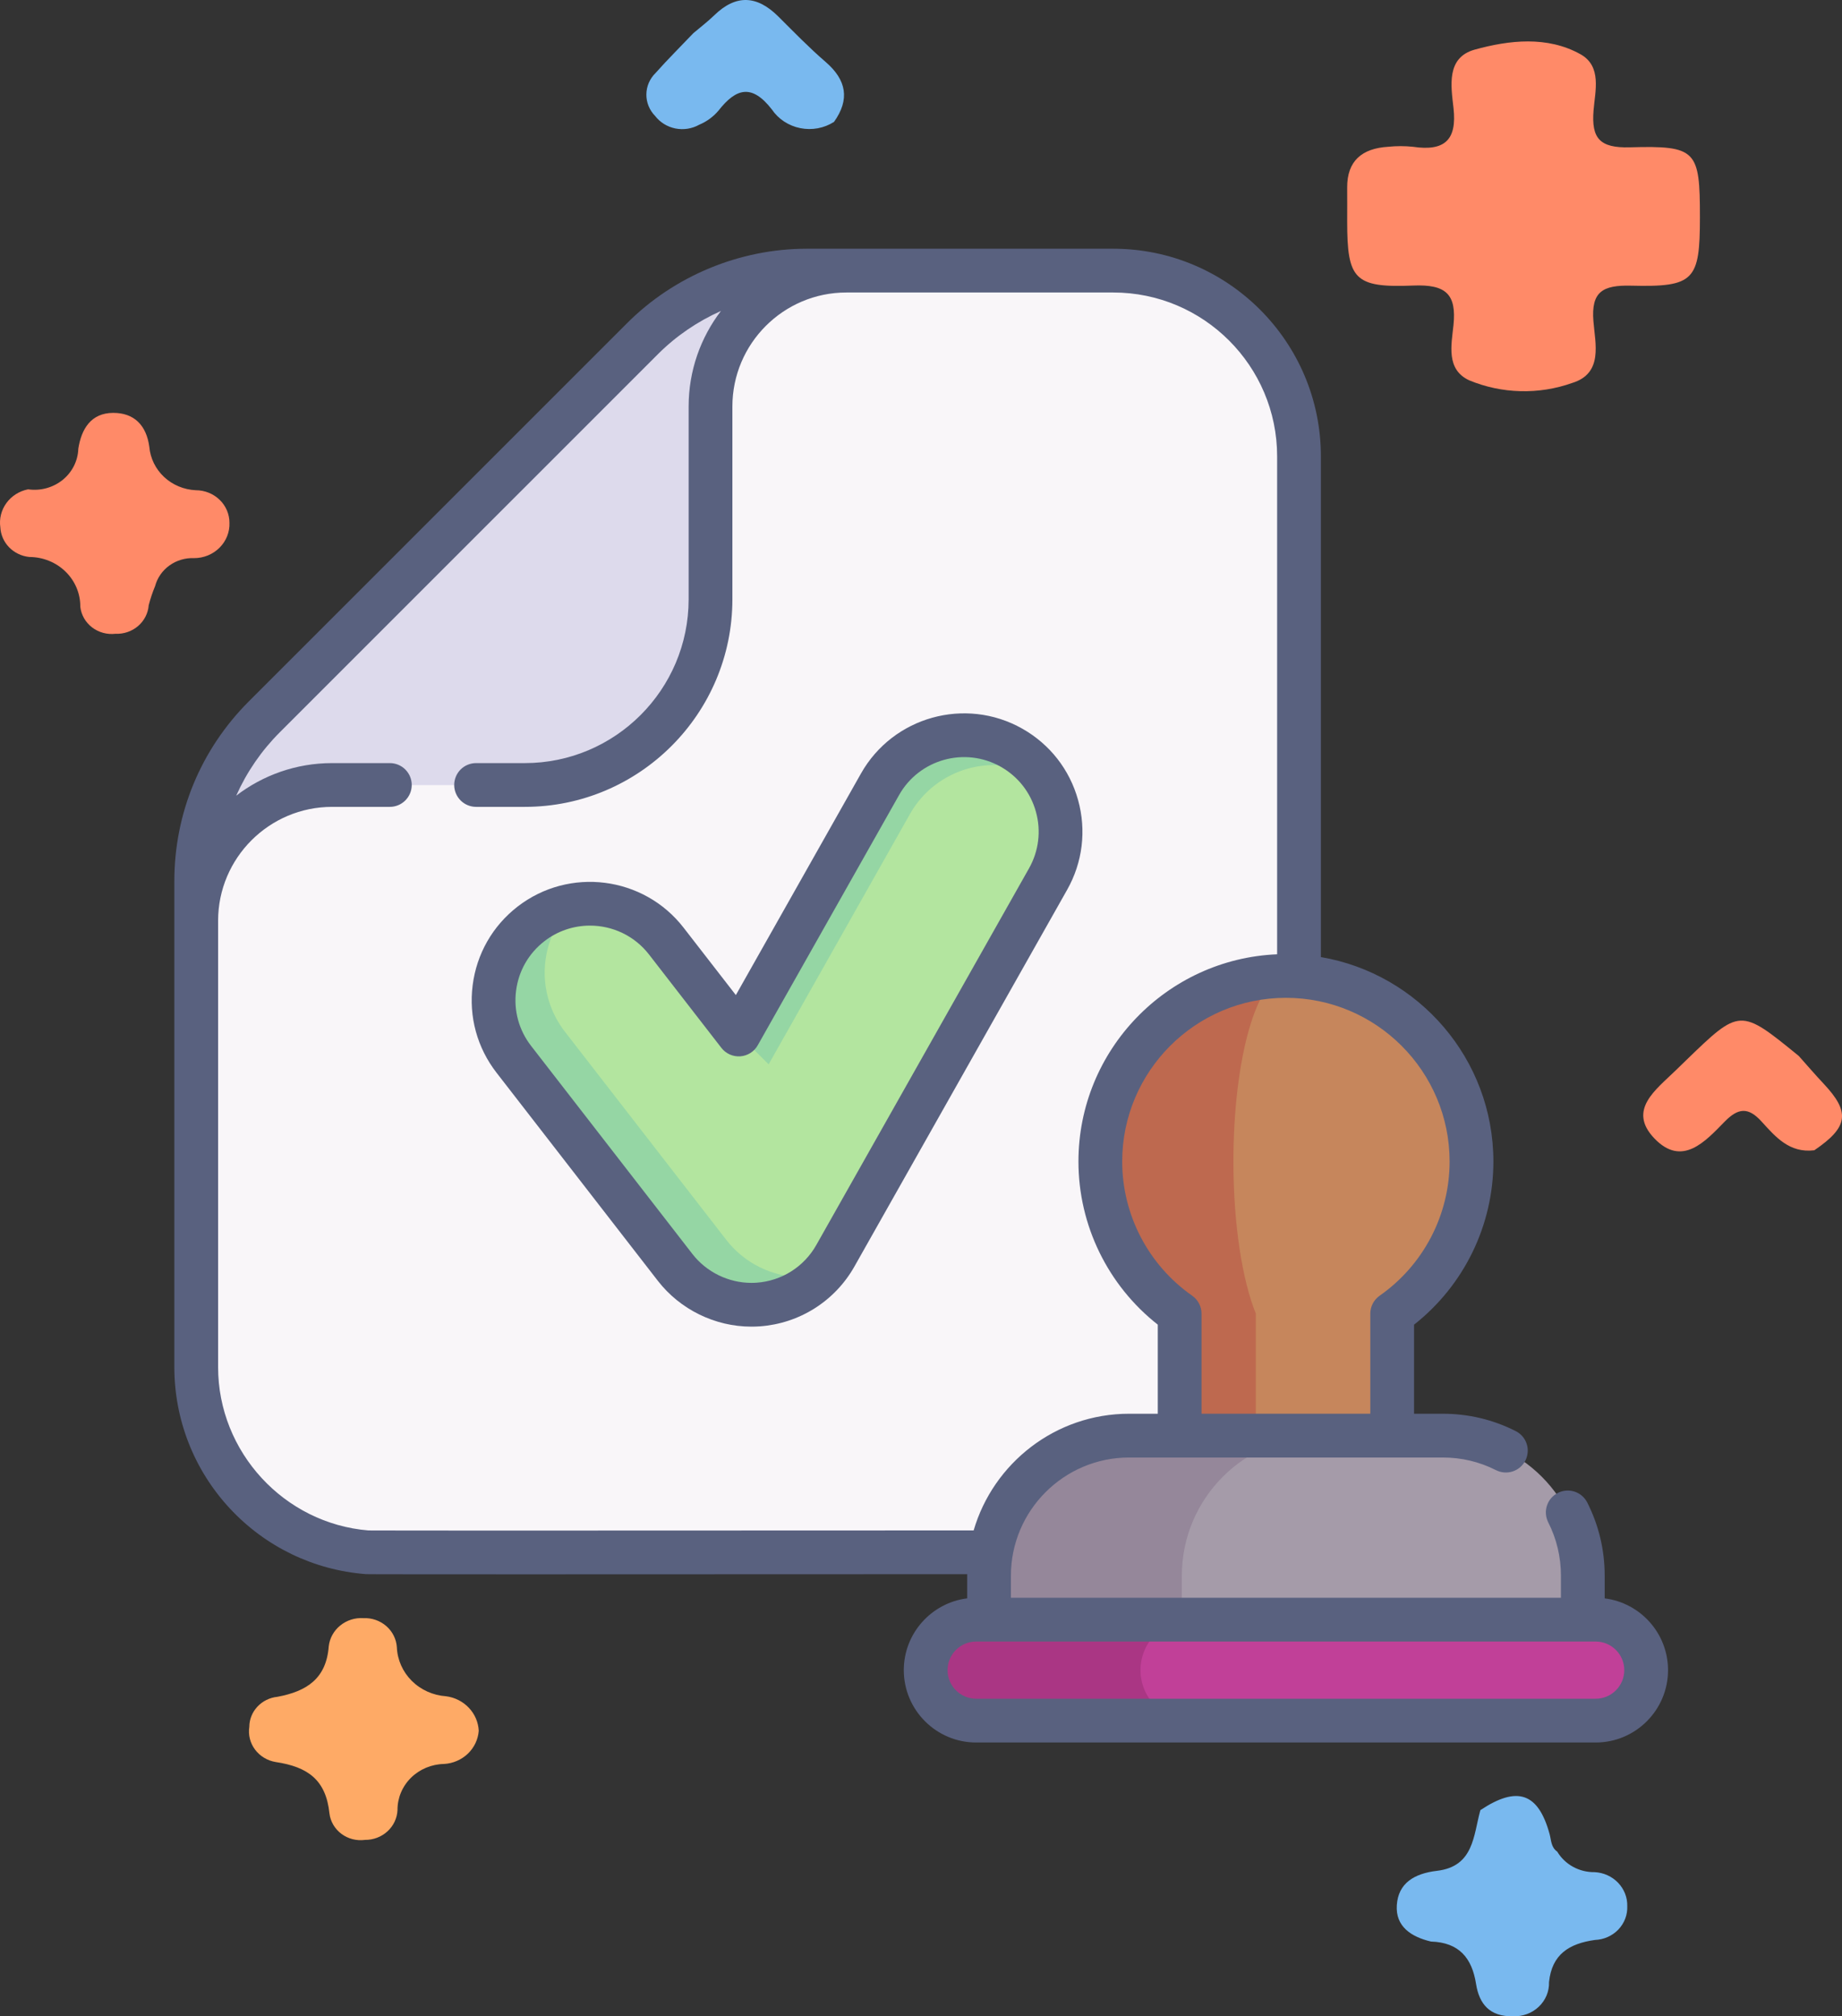
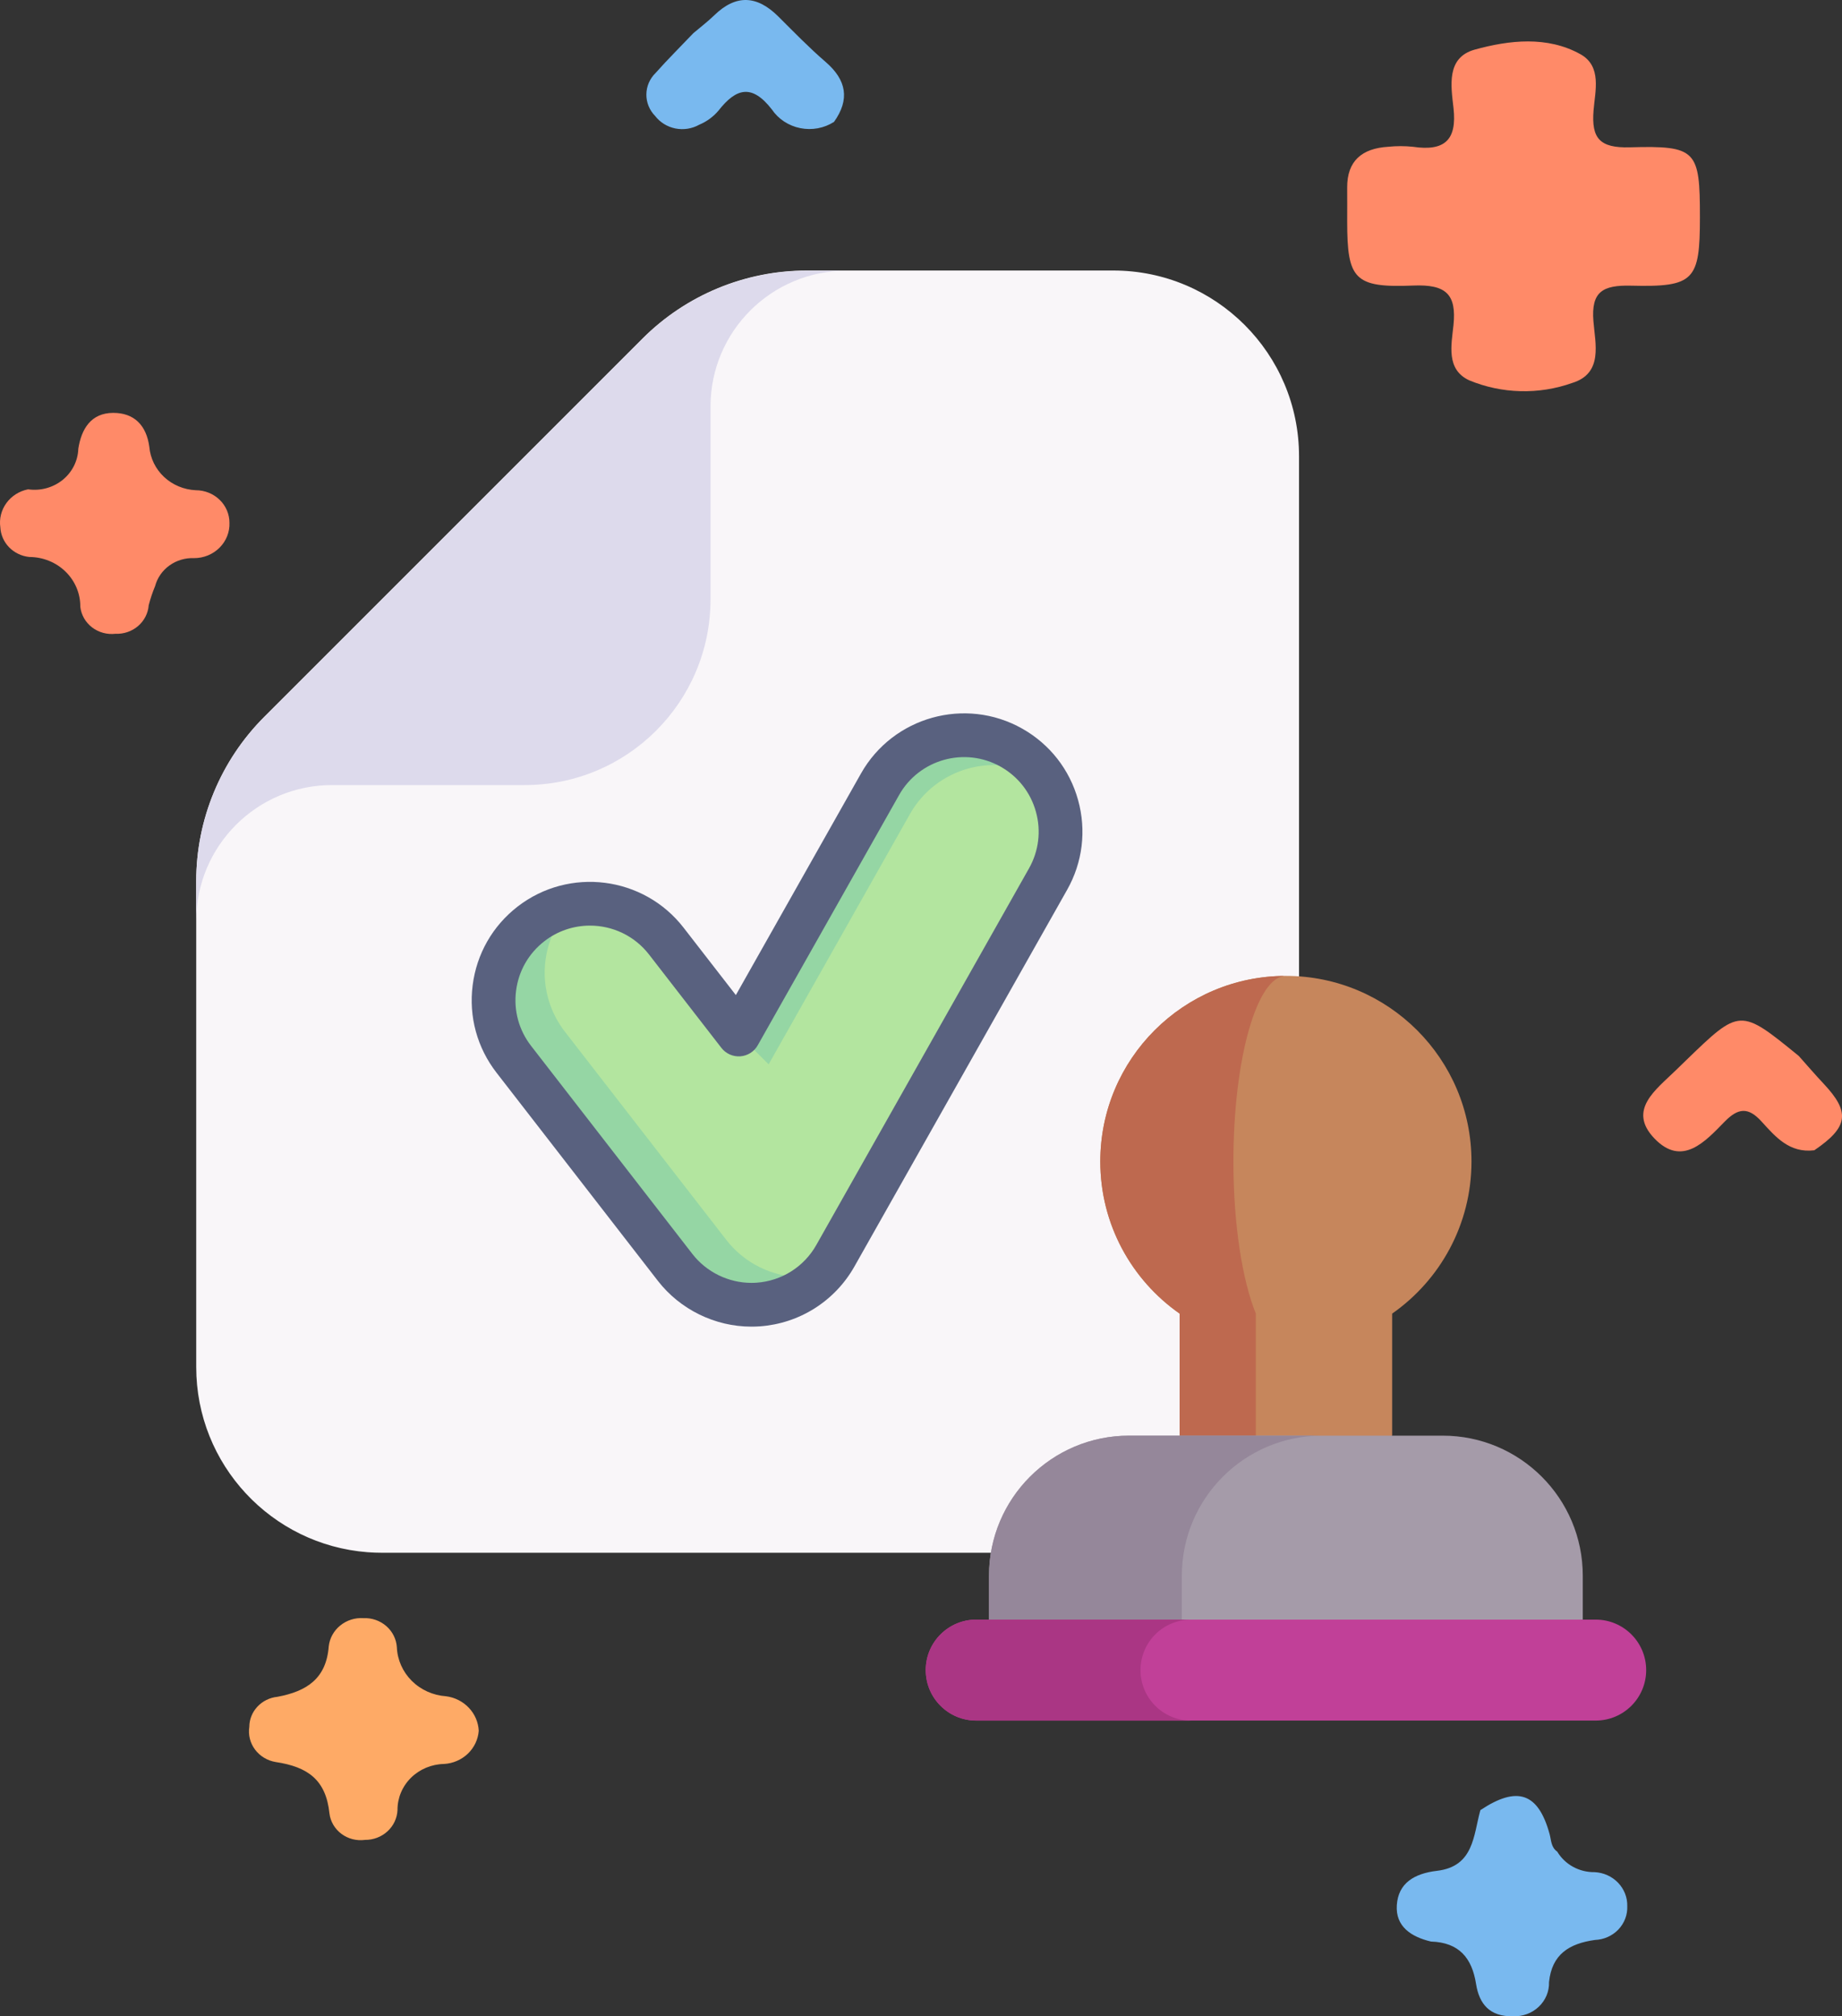
<svg xmlns="http://www.w3.org/2000/svg" width="74" height="81" viewBox="0 0 74 81" fill="none">
  <rect x="0" y="0" width="74" height="81" fill="#333333" stroke="none" />
  <path d="M57.488 77.995C56.689 77.806 56.059 77.389 56.115 76.534C56.174 75.642 56.823 75.261 57.726 75.154C59.216 74.978 59.19 73.731 59.472 72.716C60.953 71.73 61.797 72.016 62.252 73.673C62.321 73.927 62.307 74.207 62.56 74.383C62.712 74.638 62.932 74.849 63.196 74.993C63.461 75.138 63.76 75.212 64.064 75.207C64.423 75.225 64.761 75.378 65.005 75.633C65.249 75.888 65.382 76.224 65.373 76.572C65.38 76.743 65.353 76.915 65.291 77.076C65.23 77.237 65.136 77.385 65.016 77.512C64.895 77.638 64.75 77.74 64.588 77.812C64.427 77.884 64.252 77.924 64.074 77.931C63.041 78.076 62.344 78.505 62.23 79.626C62.236 79.809 62.202 79.992 62.131 80.162C62.06 80.331 61.953 80.485 61.818 80.614C61.683 80.742 61.522 80.842 61.345 80.908C61.168 80.974 60.979 81.004 60.789 80.996C59.843 81.02 59.424 80.497 59.298 79.696C59.137 78.667 58.626 78.03 57.488 77.995Z" fill="#79B9EF" />
  <path d="M72.888 46.208C71.889 46.331 71.328 45.669 70.771 45.056C70.235 44.464 69.831 44.501 69.283 45.061C68.508 45.852 67.577 46.898 66.461 45.73C65.37 44.587 66.529 43.772 67.318 43C67.451 42.87 67.585 42.741 67.718 42.612C69.904 40.496 69.904 40.496 72.264 42.42C72.595 42.791 72.918 43.168 73.259 43.531C74.34 44.679 74.259 45.275 72.888 46.208Z" fill="#FF8A68" />
  <path d="M19.233 69.528C19.207 69.875 19.052 70.202 18.796 70.448C18.539 70.693 18.2 70.84 17.84 70.861C17.339 70.87 16.862 71.069 16.511 71.415C16.161 71.761 15.966 72.227 15.969 72.712C15.955 73.036 15.811 73.343 15.568 73.566C15.325 73.79 15.001 73.914 14.665 73.911C14.498 73.934 14.329 73.924 14.166 73.883C14.003 73.841 13.851 73.769 13.718 73.67C13.584 73.57 13.473 73.446 13.39 73.305C13.307 73.163 13.254 73.007 13.235 72.846C13.095 71.507 12.375 70.978 11.079 70.784C10.745 70.73 10.447 70.551 10.248 70.286C10.049 70.022 9.966 69.692 10.016 69.368C10.018 69.068 10.134 68.779 10.343 68.557C10.551 68.335 10.837 68.194 11.146 68.163C12.321 67.944 13.11 67.433 13.207 66.133C13.244 65.808 13.41 65.508 13.67 65.298C13.93 65.087 14.264 64.981 14.602 65.003C14.939 64.989 15.268 65.104 15.519 65.322C15.77 65.541 15.922 65.846 15.943 66.171C15.964 66.677 16.177 67.157 16.541 67.521C16.905 67.884 17.396 68.105 17.918 68.141C18.27 68.186 18.595 68.35 18.835 68.604C19.076 68.857 19.216 69.184 19.233 69.528Z" fill="#FEAA66" />
  <path d="M27.852 1.335C28.134 1.095 28.431 0.87 28.696 0.613C29.573 -0.239 30.416 -0.183 31.263 0.658C31.887 1.279 32.502 1.914 33.169 2.489C34.013 3.217 34.145 3.997 33.506 4.896C33.308 5.022 33.087 5.11 32.854 5.153C32.621 5.196 32.381 5.194 32.149 5.147C31.917 5.101 31.696 5.01 31.5 4.881C31.304 4.752 31.137 4.587 31.007 4.395C30.206 3.365 29.576 3.537 28.865 4.443C28.657 4.69 28.391 4.884 28.089 5.011C27.8 5.172 27.461 5.226 27.135 5.161C26.808 5.096 26.518 4.917 26.319 4.659C26.09 4.425 25.963 4.114 25.967 3.791C25.97 3.469 26.103 3.16 26.338 2.931C26.823 2.385 27.346 1.868 27.852 1.335Z" fill="#79B9EF" />
  <path d="M1.127 19.657C1.373 19.692 1.623 19.677 1.862 19.612C2.101 19.547 2.324 19.434 2.514 19.281C2.705 19.127 2.86 18.936 2.969 18.72C3.077 18.505 3.138 18.269 3.146 18.029C3.268 17.232 3.657 16.589 4.545 16.586C5.389 16.583 5.882 17.084 5.999 17.951C6.039 18.411 6.25 18.841 6.593 19.162C6.936 19.482 7.388 19.671 7.865 19.693C8.043 19.693 8.219 19.727 8.383 19.793C8.548 19.859 8.697 19.955 8.823 20.077C8.949 20.199 9.048 20.343 9.116 20.502C9.184 20.662 9.219 20.832 9.218 21.004C9.225 21.188 9.192 21.371 9.124 21.543C9.055 21.714 8.951 21.871 8.819 22.003C8.686 22.135 8.528 22.24 8.353 22.312C8.177 22.384 7.989 22.421 7.799 22.421C7.444 22.406 7.095 22.51 6.81 22.714C6.525 22.918 6.321 23.21 6.232 23.542C6.128 23.793 6.042 24.05 5.974 24.312C5.95 24.634 5.797 24.934 5.547 25.149C5.298 25.363 4.971 25.475 4.637 25.46C4.471 25.479 4.303 25.466 4.142 25.422C3.98 25.378 3.83 25.303 3.699 25.203C3.568 25.102 3.458 24.978 3.377 24.836C3.296 24.694 3.245 24.539 3.226 24.378C3.229 24.116 3.178 23.857 3.077 23.615C2.975 23.372 2.826 23.152 2.636 22.966C2.446 22.779 2.22 22.631 1.97 22.53C1.721 22.429 1.454 22.376 1.183 22.375C0.872 22.345 0.583 22.207 0.368 21.988C0.154 21.769 0.028 21.482 0.013 21.18C-0.036 20.837 0.052 20.489 0.259 20.206C0.465 19.923 0.776 19.727 1.127 19.657Z" fill="#FF8A68" />
  <path d="M68.292 8.73C68.292 11.261 68.069 11.539 65.529 11.476C64.38 11.447 63.92 11.721 64.013 12.899C64.083 13.797 64.418 14.996 63.161 15.384C61.82 15.861 60.341 15.823 59.028 15.28C58.081 14.846 58.311 13.845 58.391 13.065C58.52 11.82 58.092 11.417 56.776 11.471C54.404 11.568 54.123 11.218 54.121 8.901C54.121 8.446 54.125 7.99 54.121 7.535C54.115 6.464 54.714 5.96 55.771 5.896C56.1 5.862 56.431 5.862 56.759 5.896C58.041 6.087 58.535 5.622 58.393 4.344C58.296 3.471 58.086 2.312 59.25 1.992C60.633 1.611 62.155 1.438 63.487 2.175C64.367 2.663 64.079 3.664 64.018 4.445C63.932 5.551 64.258 5.953 65.479 5.918C68.161 5.843 68.293 6.039 68.292 8.73Z" fill="#FF8A68" />
  <path d="M52.187 18.328V54.916C52.187 59.037 48.845 62.377 44.724 62.377H15.344C15.147 62.377 14.951 62.37 14.758 62.354C10.911 62.055 7.883 58.84 7.883 54.916V35.392C7.883 32.918 8.866 30.546 10.615 28.797L25.813 13.599C27.562 11.85 29.934 10.867 32.407 10.867H44.724C48.845 10.867 52.187 14.207 52.187 18.328Z" fill="#F9F6F9" />
  <path d="M7.883 35.401V36.993C7.883 33.98 10.326 31.537 13.339 31.537H21.084C25.204 31.537 28.544 28.196 28.544 24.076V16.332C28.544 13.318 30.988 10.875 34.001 10.875H32.409C29.935 10.876 27.563 11.858 25.813 13.607L10.614 28.805C8.866 30.555 7.883 32.927 7.883 35.401Z" fill="#DDDAEC" />
  <path d="M59.115 46.659C59.115 42.541 55.777 39.203 51.659 39.203C47.541 39.203 44.203 42.541 44.203 46.659C44.203 49.188 45.464 51.422 47.39 52.77V57.668L51.659 61.365L55.928 57.668V52.77C57.854 51.422 59.115 49.188 59.115 46.659Z" fill="#C6865C" />
  <path d="M50.452 57.669L51.659 61.366L47.39 57.669V52.77C45.464 51.422 44.203 49.189 44.203 46.659C44.203 42.541 47.541 39.203 51.659 39.203C50.495 39.203 49.551 42.541 49.551 46.659C49.551 49.189 49.907 51.422 50.452 52.77V57.669Z" fill="#BE694F" />
  <path d="M63.586 65.066L50.061 67.094L39.732 65.066V63.3C39.732 60.192 42.252 57.672 45.36 57.672H57.958C61.066 57.672 63.586 60.192 63.586 63.3V65.066Z" fill="#A59BA9" />
  <path d="M54.454 66.435L50.061 67.094L39.732 65.065V63.3C39.732 60.192 42.252 57.672 45.36 57.672H53.107C49.999 57.672 47.479 60.192 47.479 63.3V65.065L54.454 66.435Z" fill="#95879A" />
  <path d="M64.105 69.118H39.217C38.097 69.118 37.19 68.21 37.19 67.09C37.19 65.971 38.097 65.062 39.217 65.062H64.105C65.225 65.062 66.133 65.971 66.133 67.09C66.133 68.21 65.225 69.118 64.105 69.118Z" fill="#C14098" />
  <path d="M47.845 69.119H39.218C38.098 69.119 37.19 68.21 37.19 67.091C37.19 66.531 37.417 66.023 37.784 65.657C38.151 65.29 38.658 65.062 39.218 65.062H47.845C47.579 65.062 47.315 65.115 47.069 65.217C46.823 65.319 46.599 65.468 46.411 65.657C46.223 65.845 46.073 66.069 45.972 66.315C45.87 66.561 45.818 66.825 45.818 67.091C45.818 68.21 46.725 69.119 47.845 69.119Z" fill="#AA3684" />
  <path d="M30.184 52.412C29.593 52.412 29.01 52.276 28.479 52.016C27.948 51.756 27.484 51.378 27.122 50.911L20.641 42.551C19.329 40.859 19.638 38.425 21.329 37.113C23.021 35.802 25.456 36.11 26.767 37.802L29.677 41.554L35.354 31.502C36.406 29.638 38.77 28.98 40.635 30.033C42.498 31.085 43.156 33.45 42.103 35.314L33.56 50.442C33.222 51.04 32.732 51.537 32.139 51.883C31.545 52.229 30.871 52.412 30.184 52.412Z" fill="#B3E59F" />
  <path d="M42.005 31.337C41.95 31.301 41.894 31.267 41.837 31.235C39.972 30.182 37.608 30.839 36.555 32.703L30.879 42.756L29.677 41.555L35.354 31.502C36.407 29.638 38.771 28.98 40.635 30.033C41.193 30.347 41.664 30.795 42.005 31.337ZM32.962 51.238C32.602 51.61 32.17 51.906 31.693 52.108C31.215 52.309 30.703 52.413 30.185 52.413C29.593 52.413 29.01 52.277 28.479 52.017C27.948 51.757 27.484 51.379 27.122 50.911L20.641 42.551C19.33 40.86 19.637 38.426 21.33 37.114C21.812 36.738 22.378 36.483 22.98 36.37C21.651 37.731 21.496 39.899 22.695 41.446L29.176 49.806C29.538 50.273 30.002 50.651 30.533 50.911C31.064 51.171 31.648 51.307 32.239 51.307C32.332 51.307 32.426 51.303 32.52 51.297C32.669 51.286 32.816 51.267 32.962 51.238Z" fill="#95D6A4" />
-   <path d="M64.466 64.209V63.299C64.466 62.26 64.228 61.266 63.76 60.346C63.652 60.142 63.468 59.988 63.248 59.918C63.028 59.849 62.789 59.868 62.584 59.973C62.378 60.078 62.221 60.259 62.148 60.478C62.075 60.697 62.092 60.936 62.193 61.144C62.535 61.815 62.708 62.54 62.708 63.299V64.185H40.612V63.299C40.612 60.68 42.743 58.55 45.361 58.55H57.959C58.71 58.55 59.428 58.719 60.093 59.055C60.196 59.108 60.309 59.14 60.425 59.15C60.541 59.159 60.657 59.146 60.768 59.11C60.878 59.074 60.981 59.017 61.069 58.941C61.157 58.865 61.23 58.773 61.282 58.669C61.334 58.566 61.365 58.452 61.373 58.337C61.382 58.221 61.367 58.104 61.33 57.994C61.293 57.884 61.235 57.782 61.158 57.695C61.081 57.607 60.988 57.536 60.884 57.485C59.971 57.025 58.987 56.792 57.959 56.792H56.808V53.214C58.812 51.638 59.995 49.221 59.995 46.661C59.995 42.544 56.994 39.117 53.065 38.447V18.332C53.065 13.733 49.324 9.992 44.725 9.992H32.407C29.72 9.992 27.09 11.082 25.192 12.982L9.993 28.179C8.065 30.109 7.004 32.673 7.004 35.397V54.92C7.004 57.033 7.796 59.05 9.234 60.597C10.664 62.135 12.602 63.072 14.693 63.235C14.733 63.238 14.799 63.243 21.002 63.243C24.555 63.243 30.125 63.242 38.856 63.237C38.856 63.258 38.855 63.278 38.855 63.299V64.208C37.422 64.387 36.309 65.612 36.309 67.092C36.309 68.695 37.613 69.999 39.216 69.999H64.104C65.707 69.999 67.011 68.695 67.011 67.092C67.011 65.612 65.898 64.388 64.466 64.209ZM58.236 46.66C58.236 48.804 57.185 50.819 55.425 52.051C55.309 52.133 55.214 52.24 55.149 52.366C55.084 52.491 55.05 52.63 55.05 52.772V56.791H48.27V52.772C48.27 52.63 48.236 52.491 48.171 52.366C48.105 52.24 48.011 52.133 47.895 52.051C46.134 50.819 45.083 48.804 45.083 46.66C45.083 43.034 48.033 40.084 51.66 40.084C55.286 40.084 58.236 43.034 58.236 46.66ZM14.803 61.48C11.414 61.204 8.762 58.327 8.762 54.92V36.989C8.762 34.466 10.816 32.413 13.34 32.413H15.662C15.895 32.413 16.118 32.32 16.283 32.155C16.448 31.99 16.541 31.767 16.541 31.534C16.541 31.3 16.448 31.077 16.283 30.912C16.118 30.747 15.895 30.655 15.662 30.655H13.34C11.892 30.655 10.557 31.144 9.489 31.964C9.911 31.017 10.503 30.155 11.236 29.422L26.435 14.224C27.165 13.494 28.027 12.91 28.963 12.492C28.149 13.558 27.665 14.887 27.665 16.328V24.073C27.665 27.702 24.713 30.655 21.083 30.655H19.126C18.893 30.655 18.669 30.747 18.504 30.912C18.34 31.077 18.247 31.3 18.247 31.534C18.247 31.767 18.34 31.99 18.504 32.155C18.669 32.32 18.893 32.413 19.126 32.413H21.083C25.682 32.413 29.423 28.671 29.423 24.073V16.328C29.423 13.804 31.477 11.75 34.001 11.75H44.725C48.354 11.75 51.307 14.703 51.307 18.332V38.335C46.874 38.521 43.325 42.183 43.325 46.66C43.325 49.221 44.508 51.637 46.512 53.213V56.792H45.361C42.405 56.792 39.905 58.774 39.115 61.479C24.157 61.487 15.335 61.487 14.803 61.48ZM64.104 68.241H39.216C38.583 68.241 38.067 67.726 38.067 67.092C38.067 66.458 38.582 65.943 39.216 65.943H64.104C64.737 65.943 65.253 66.459 65.253 67.092C65.253 67.725 64.737 68.241 64.104 68.241Z" fill="#59617F" />
  <path d="M43.31 32.136C42.97 30.912 42.173 29.895 41.067 29.27C38.784 27.981 35.878 28.789 34.589 31.072L29.562 39.974L27.462 37.266C25.856 35.194 22.864 34.815 20.791 36.421C19.788 37.199 19.147 38.322 18.988 39.582C18.828 40.842 19.169 42.088 19.947 43.092L26.428 51.452C27.322 52.605 28.726 53.293 30.185 53.293C30.299 53.293 30.415 53.289 30.531 53.281C31.313 53.224 32.069 52.976 32.731 52.556C33.393 52.136 33.941 51.559 34.326 50.876L42.869 35.748C43.494 34.643 43.65 33.36 43.31 32.136ZM41.339 34.884L32.795 50.012C32.552 50.443 32.207 50.806 31.79 51.071C31.373 51.335 30.896 51.492 30.404 51.527C30.33 51.533 30.257 51.535 30.185 51.535C29.266 51.535 28.38 51.101 27.817 50.375L21.336 42.015C20.846 41.382 20.631 40.597 20.732 39.803C20.832 39.008 21.236 38.301 21.868 37.811C22.393 37.403 23.038 37.183 23.701 37.183C24.597 37.183 25.483 37.582 26.073 38.343L28.982 42.096C29.071 42.21 29.187 42.301 29.319 42.36C29.451 42.419 29.596 42.444 29.741 42.434C29.885 42.423 30.025 42.377 30.148 42.3C30.27 42.222 30.371 42.115 30.442 41.989L36.12 31.937C36.932 30.498 38.764 29.988 40.203 30.801C40.9 31.195 41.402 31.836 41.616 32.607C41.831 33.379 41.732 34.187 41.339 34.884Z" fill="#59617F" />
</svg>